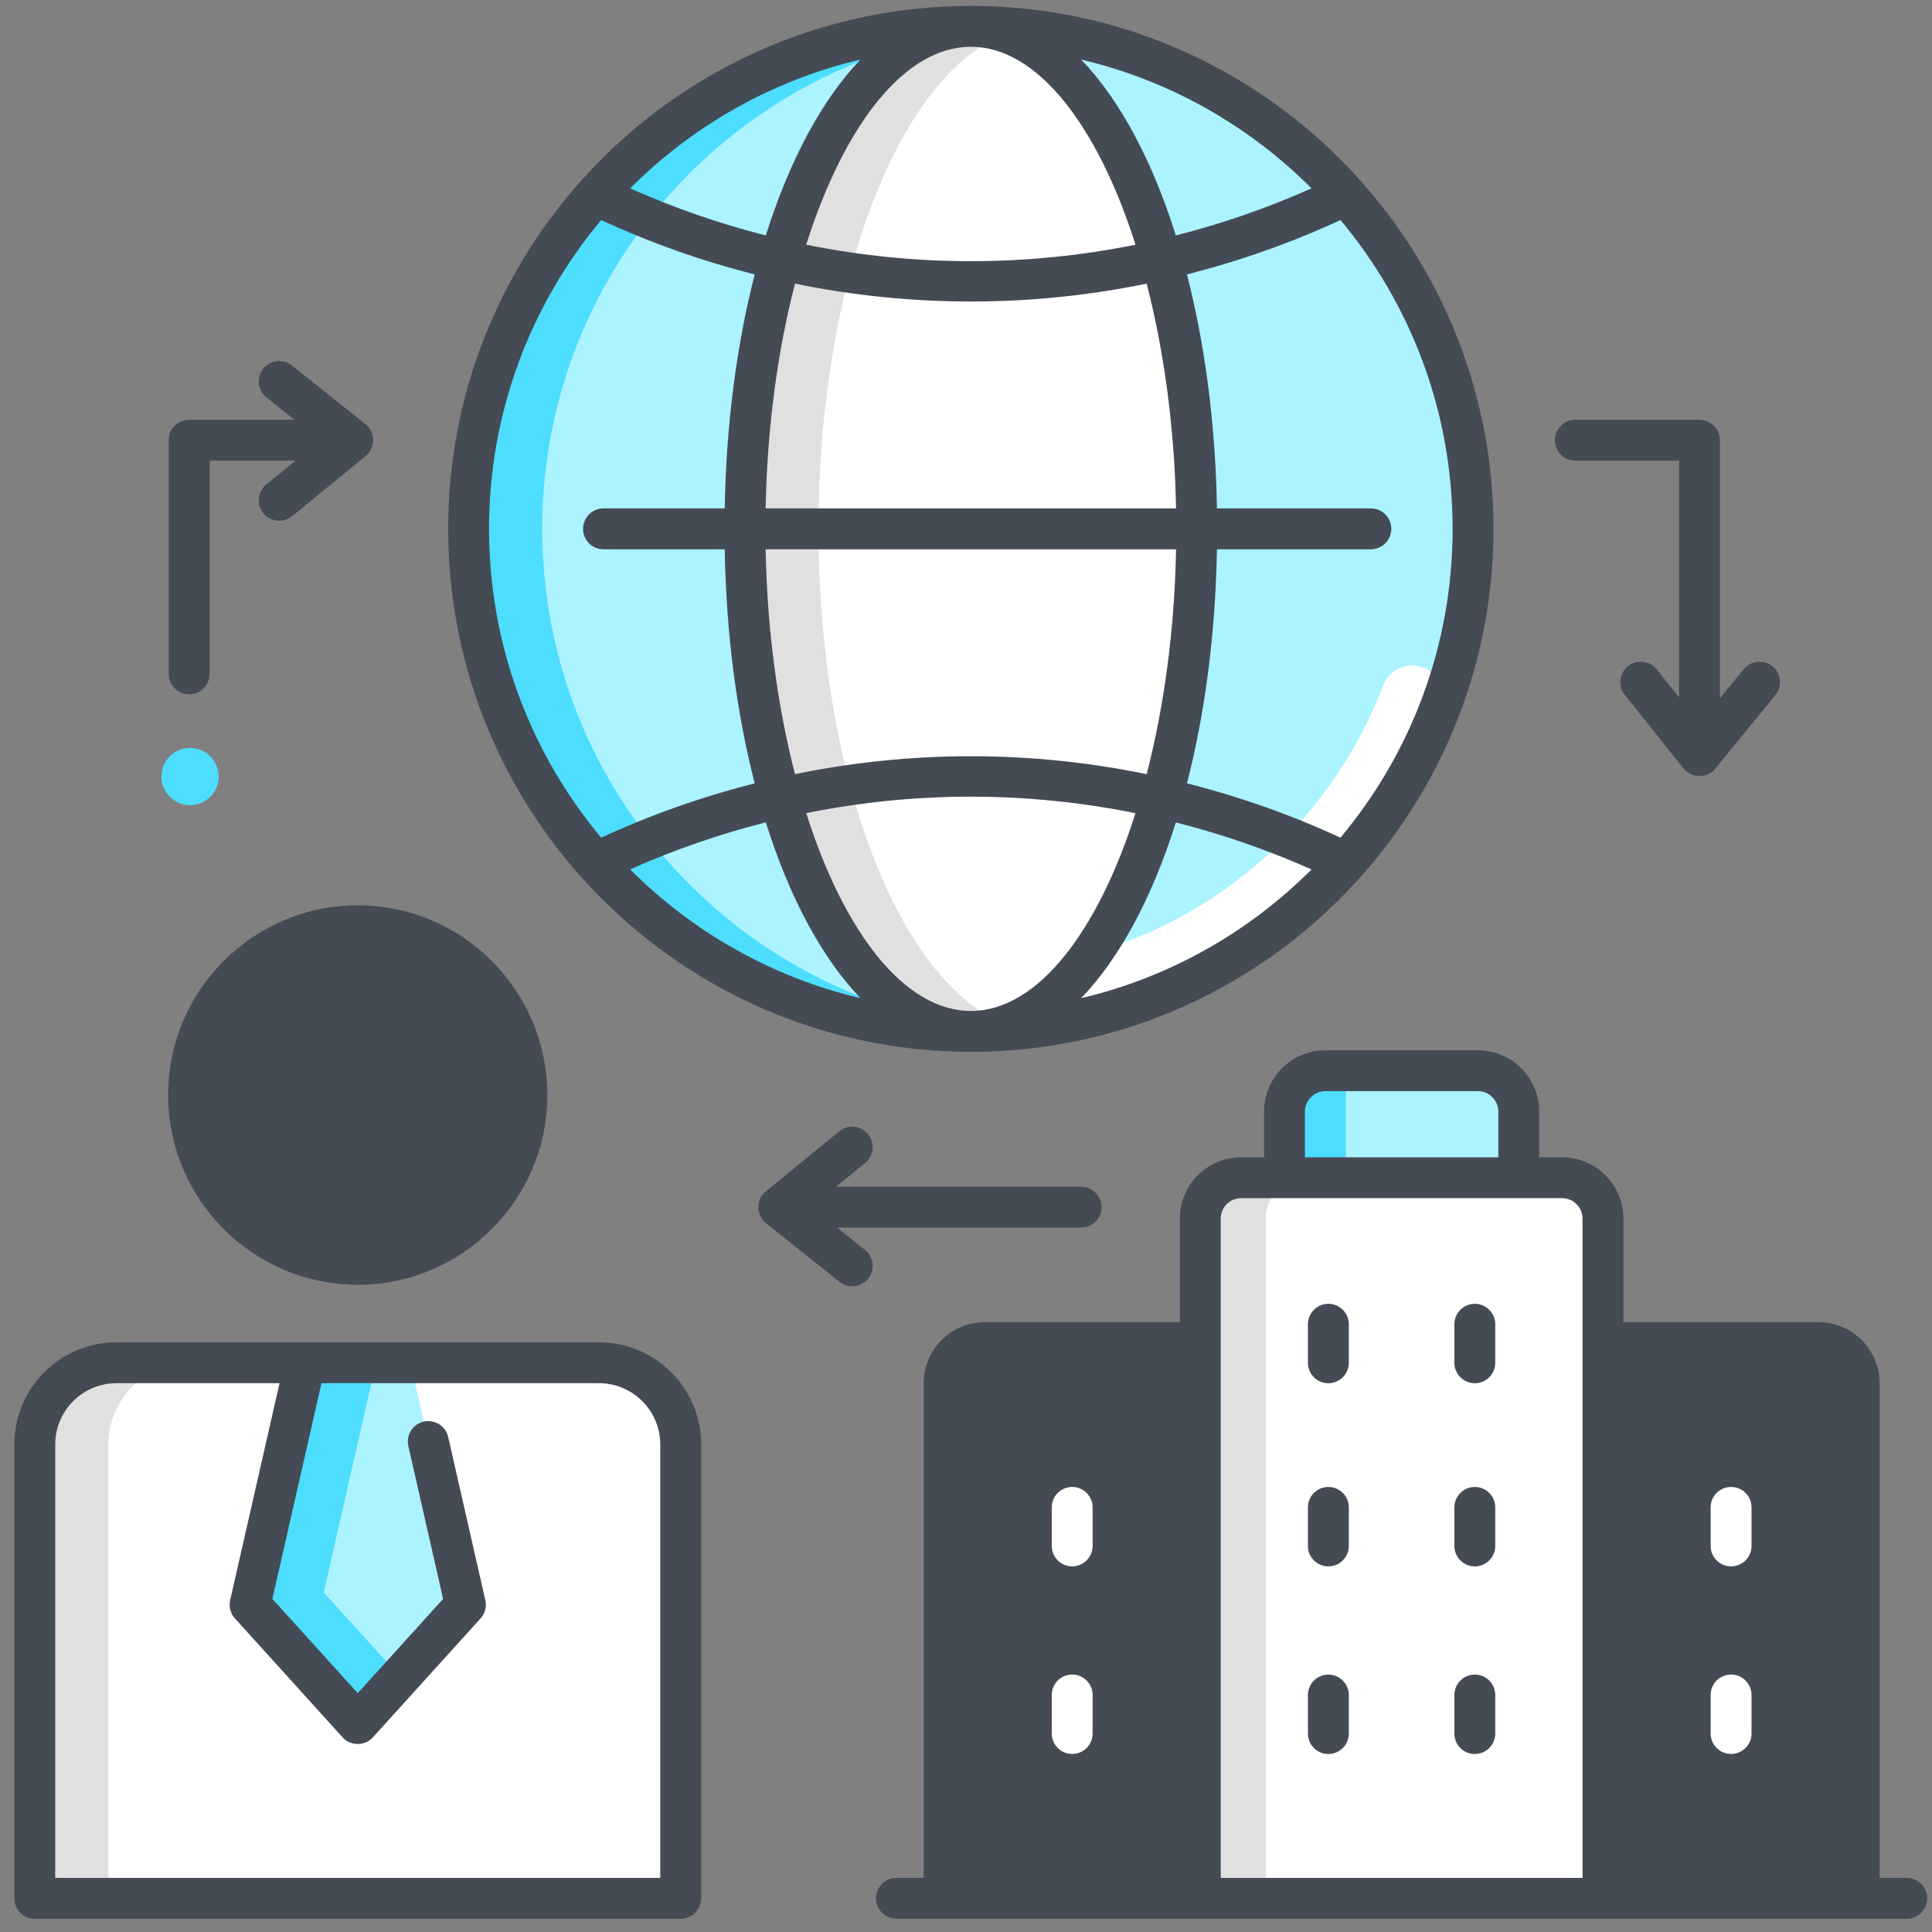
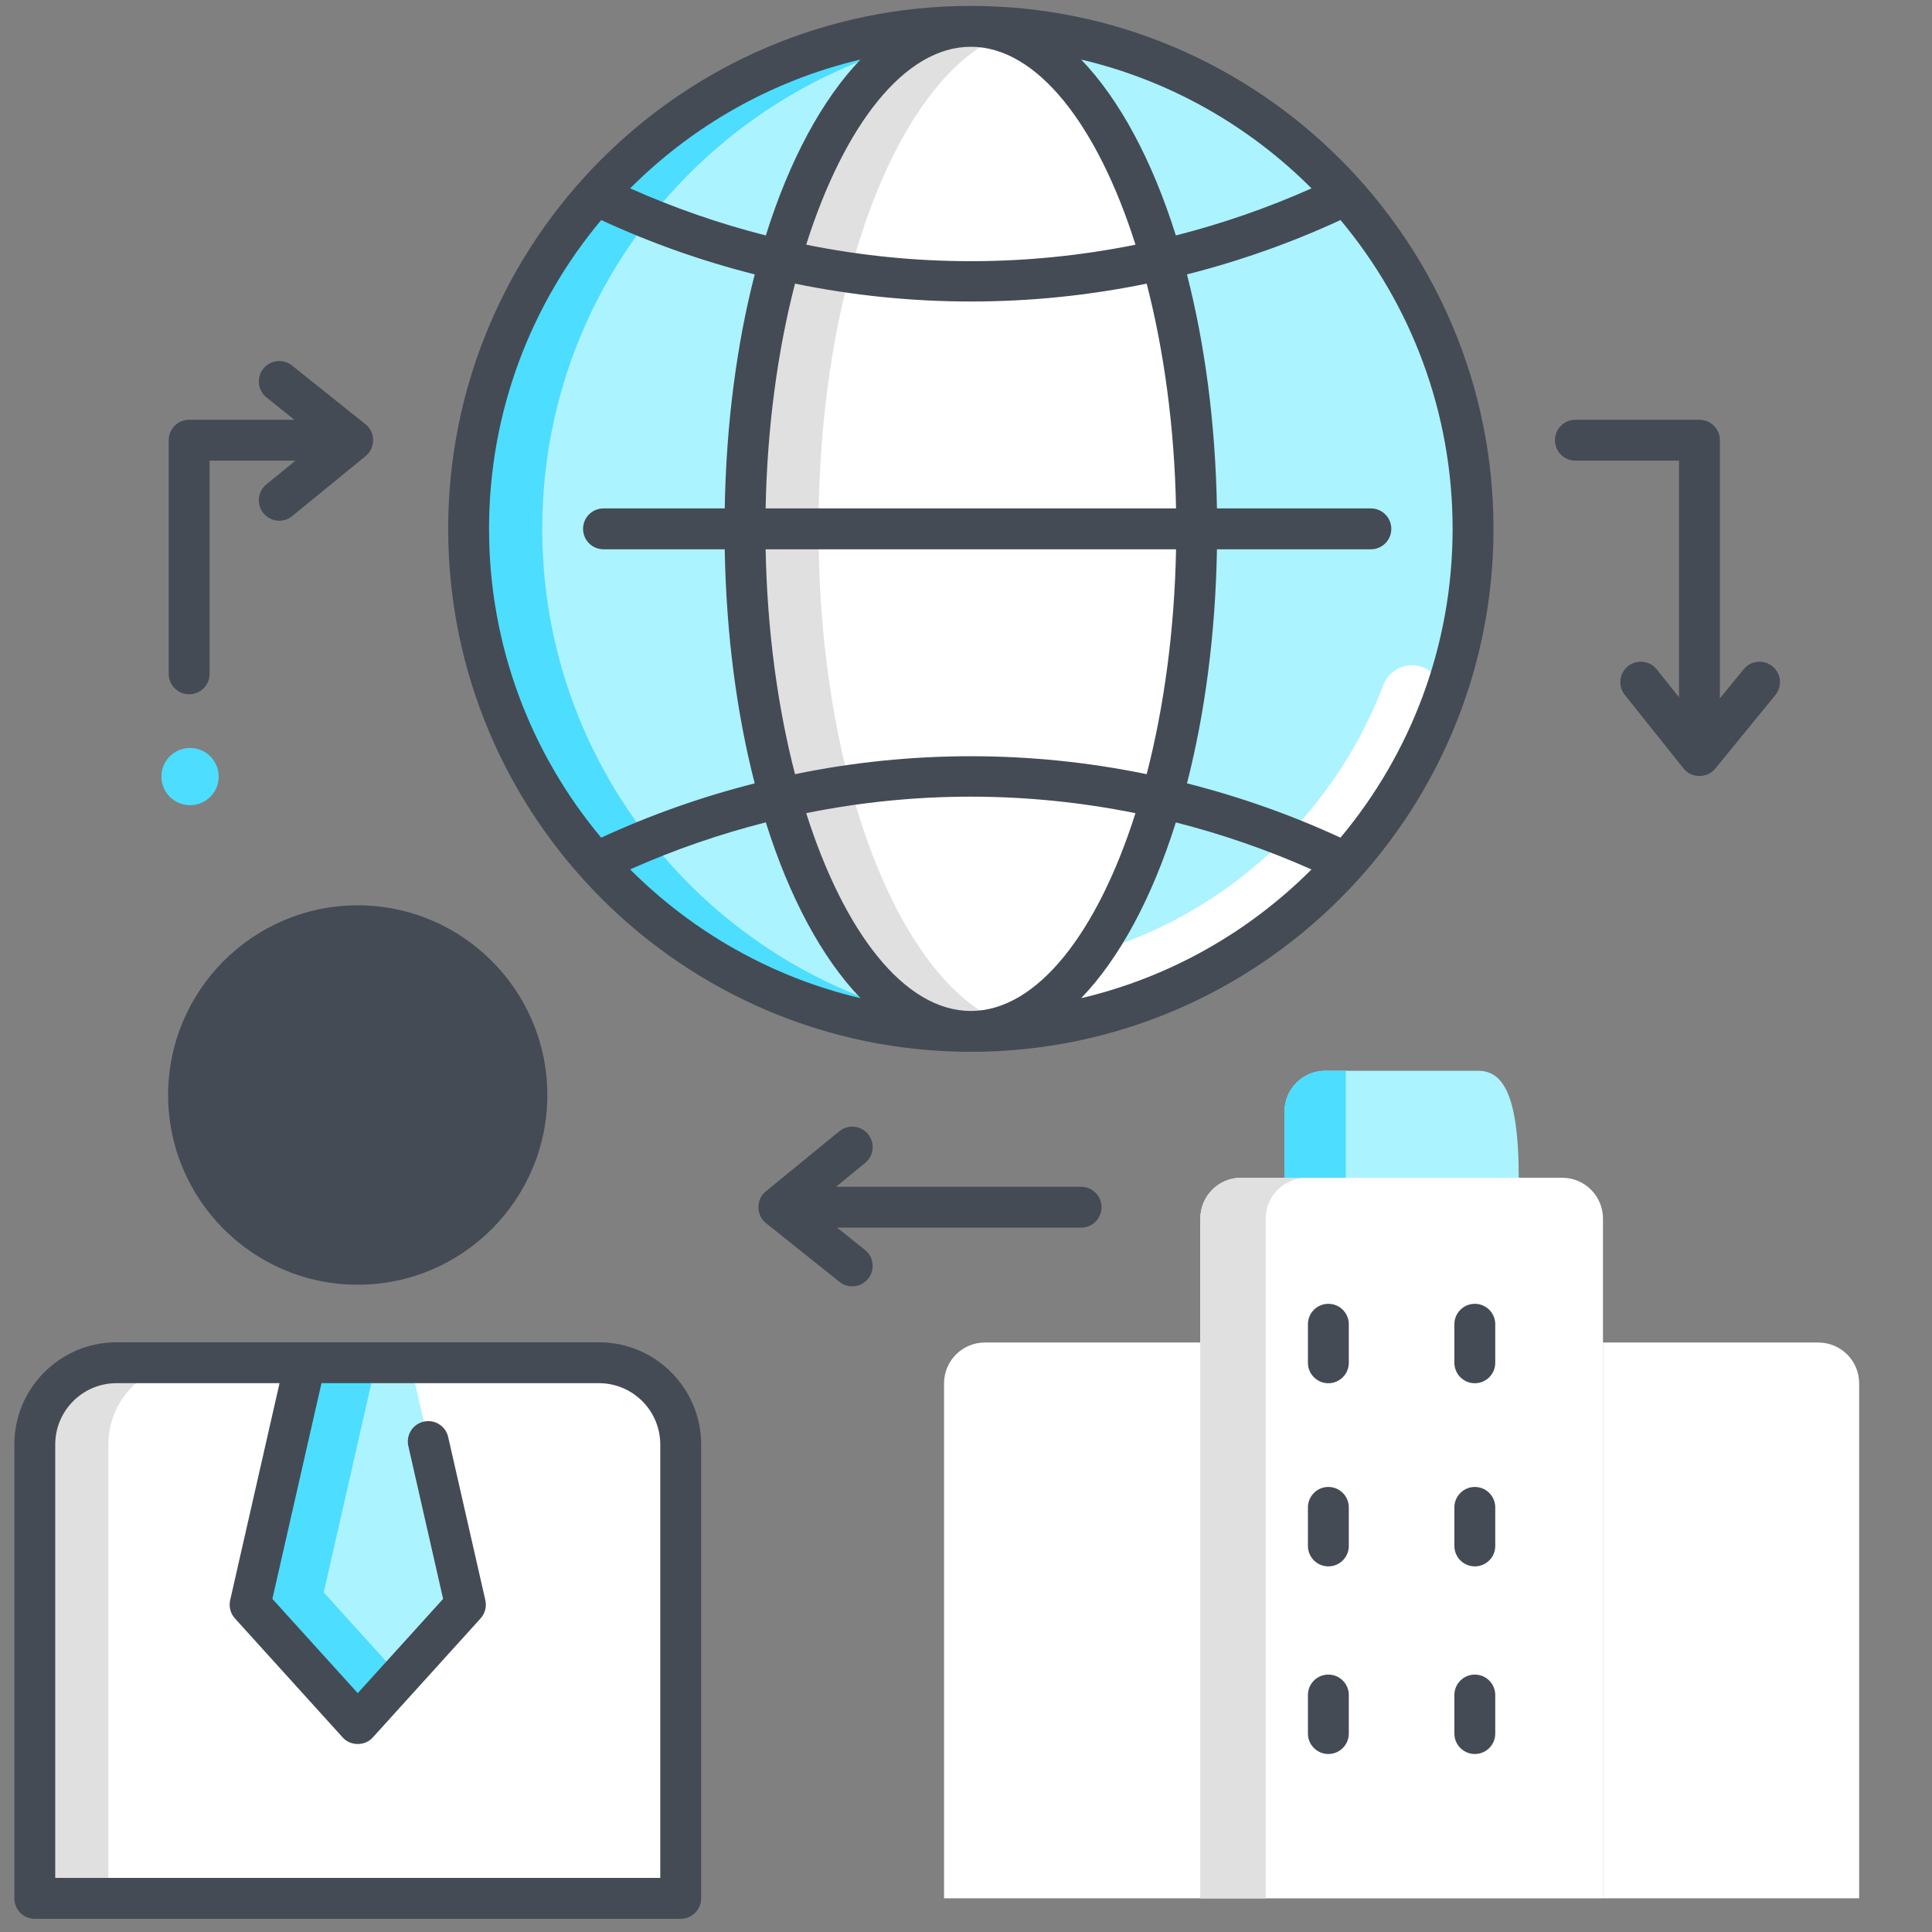
<svg xmlns="http://www.w3.org/2000/svg" width="101" height="101" viewBox="0 0 101 101" fill="none">
  <rect x="0" y="0" width="101" height="101" fill="#808080" stroke="none" />
  <g clip-path="url(#clip0_8963_54674)">
    <path d="M50.755 53.92C65.255 53.92 77.01 42.158 77.01 27.649C77.01 13.141 65.255 1.379 50.755 1.379C36.255 1.379 24.5 13.141 24.5 27.649C24.5 42.158 36.255 53.92 50.755 53.92Z" fill="#ABF3FF" />
    <path d="M28.346 27.649C28.346 13.788 39.076 2.435 52.678 1.449C52.043 1.403 51.402 1.379 50.755 1.379C36.255 1.379 24.5 13.141 24.5 27.649C24.5 42.158 36.255 53.92 50.755 53.92C51.402 53.92 52.043 53.896 52.678 53.849C39.076 52.864 28.346 41.511 28.346 27.649Z" fill="#4DDDFF" />
    <path d="M74.156 34.818C73.377 34.648 72.596 35.077 72.312 35.822C69.008 44.517 60.593 50.713 50.758 50.713C49.053 50.713 47.663 52.045 47.562 53.724C48.61 53.851 49.676 53.918 50.758 53.918C61.977 53.918 71.55 46.877 75.309 36.97C75.66 36.048 75.12 35.029 74.156 34.818Z" fill="white" />
    <path d="M50.753 53.92C57.274 53.92 62.56 42.158 62.56 27.649C62.56 13.141 57.274 1.379 50.753 1.379C44.232 1.379 38.945 13.141 38.945 27.649C38.945 42.158 44.232 53.92 50.753 53.92Z" fill="white" />
    <path d="M42.791 27.649C42.791 14.598 47.07 3.771 52.676 1.728C52.05 1.499 51.408 1.379 50.753 1.379C44.232 1.379 38.945 13.141 38.945 27.649C38.945 42.158 44.232 53.92 50.753 53.92C51.408 53.92 52.05 53.799 52.676 53.571C47.07 51.528 42.791 40.701 42.791 27.649Z" fill="#E0E0E0" />
    <path d="M50.753 54.986C65.819 54.986 78.076 42.722 78.076 27.648C78.076 12.573 65.819 0.309 50.753 0.309C35.687 0.309 23.43 12.573 23.43 27.647C23.43 42.722 35.687 54.986 50.753 54.986ZM32.941 45.449C35.255 44.419 37.628 43.602 40.035 42.99C41.268 46.913 42.971 50.086 44.985 52.182C40.348 51.09 36.2 48.714 32.941 45.449ZM40.025 26.579C40.105 22.332 40.658 18.318 41.561 14.827C47.616 16.073 53.889 16.074 59.945 14.827C60.847 18.318 61.401 22.332 61.481 26.579L40.025 26.579ZM61.481 28.716C61.401 32.964 60.848 36.98 59.945 40.472C53.89 39.221 47.615 39.221 41.561 40.472C40.658 36.98 40.105 32.964 40.025 28.716H61.481ZM50.753 52.85C47.277 52.85 44.123 48.733 42.146 42.509C47.833 41.36 53.672 41.361 59.359 42.511C57.382 48.735 54.229 52.85 50.753 52.85ZM56.521 52.182C58.535 50.087 60.237 46.915 61.47 42.994C63.876 43.606 66.249 44.423 68.561 45.453C65.302 48.716 61.156 51.091 56.521 52.182ZM70.078 11.503C73.736 15.878 75.939 21.51 75.939 27.647C75.939 33.785 73.735 39.416 70.077 43.791C67.501 42.6 64.809 41.651 62.052 40.952C62.985 37.324 63.541 33.172 63.619 28.716H71.666C72.256 28.716 72.734 28.237 72.734 27.647C72.734 27.057 72.256 26.579 71.666 26.579H63.619C63.542 22.122 62.984 17.972 62.05 14.345C64.807 13.646 67.499 12.695 70.078 11.503ZM68.563 9.847C66.25 10.877 63.878 11.697 61.47 12.309C60.237 8.386 58.535 5.209 56.52 3.113C61.157 4.204 65.304 6.582 68.563 9.847ZM50.753 2.445C54.23 2.445 57.384 6.564 59.361 12.792C53.673 13.941 47.833 13.941 42.145 12.792C44.122 6.564 47.276 2.445 50.753 2.445ZM44.984 3.113C42.97 5.209 41.269 8.387 40.035 12.309C37.628 11.697 35.256 10.877 32.943 9.847C36.202 6.582 40.348 4.205 44.984 3.113ZM25.566 27.647C25.566 21.51 27.77 15.879 31.428 11.503C34.005 12.695 36.697 13.647 39.455 14.345C38.522 17.972 37.964 22.122 37.887 26.579H31.549C30.959 26.579 30.481 27.057 30.481 27.647C30.481 28.237 30.959 28.716 31.549 28.716H37.887C37.964 33.172 38.52 37.324 39.454 40.952C36.697 41.651 34.005 42.6 31.429 43.792C27.771 39.416 25.566 33.785 25.566 27.647Z" fill="#444B54" />
    <path d="M31.314 71.238H6.094C3.734 71.238 1.82 73.151 1.82 75.512V99.239H35.587V75.512C35.587 73.152 33.674 71.238 31.314 71.238Z" fill="white" />
    <path d="M9.94 71.238H6.094C3.734 71.238 1.82 73.152 1.82 75.512V99.239H5.666V75.512C5.666 73.152 7.58 71.238 9.94 71.238Z" fill="#E0E0E0" />
    <path d="M18.706 90.104L13.078 83.889L15.957 71.238H21.455L24.334 83.889L18.706 90.104Z" fill="#ABF3FF" />
    <path d="M16.924 83.248L19.657 71.238H15.957L13.078 83.889L18.706 90.105L20.919 87.66L16.924 83.248Z" fill="#4DDDFF" />
    <path d="M31.312 70.172H6.092C3.146 70.172 0.75 72.568 0.75 75.514V99.241C0.75 99.832 1.228 100.31 1.818 100.31H35.585C36.175 100.31 36.654 99.832 36.654 99.241V75.514C36.654 72.568 34.257 70.172 31.312 70.172ZM34.517 98.173H2.887V75.514C2.887 73.746 4.325 72.309 6.092 72.309H14.614L12.032 83.654C11.955 83.994 12.048 84.35 12.282 84.608L17.91 90.824C18.312 91.288 19.092 91.287 19.494 90.824L25.122 84.608C25.356 84.35 25.449 83.994 25.372 83.654L23.43 75.124C23.299 74.548 22.727 74.188 22.151 74.319C21.576 74.45 21.216 75.022 21.347 75.597L23.165 83.586L18.702 88.514L14.239 83.586L16.806 72.309H31.312C33.079 72.309 34.517 73.746 34.517 75.514V98.173Z" fill="#444B54" />
    <path d="M18.701 67.163C24.167 67.163 28.613 62.714 28.613 57.245C28.613 51.777 24.167 47.328 18.701 47.328C13.236 47.328 8.789 51.777 8.789 57.245C8.789 62.714 13.236 67.163 18.701 67.163Z" fill="#444B54" />
    <path d="M83.8 99.242H62.75V63.705C62.75 62.526 63.705 61.57 64.883 61.57H81.667C82.845 61.57 83.8 62.526 83.8 63.705L83.8 99.242Z" fill="white" />
    <path d="M68.302 61.57H64.883C63.705 61.57 62.75 62.526 62.75 63.705V99.242H66.169V63.705C66.169 62.526 67.124 61.57 68.302 61.57Z" fill="#E0E0E0" />
-     <path d="M77.259 55.977H69.285C68.105 55.977 67.148 56.933 67.148 58.113V61.571H79.396V58.113C79.396 56.933 78.439 55.977 77.259 55.977Z" fill="#ABF3FF" />
+     <path d="M77.259 55.977H69.285C68.105 55.977 67.148 56.933 67.148 58.113V61.571H79.396C79.396 56.933 78.439 55.977 77.259 55.977Z" fill="#ABF3FF" />
    <path d="M69.285 55.977C68.105 55.977 67.148 56.933 67.148 58.113V61.571H70.354V55.977H69.285Z" fill="#4DDDFF" />
    <path d="M97.192 99.239H83.797V70.184H95.059C96.237 70.184 97.192 71.139 97.192 72.318V99.239Z" fill="white" />
    <path d="M62.747 99.238H49.352V72.318C49.352 71.139 50.307 70.184 51.485 70.184H62.747V99.238Z" fill="white" />
    <path d="M69.443 87.543C68.853 87.543 68.375 88.021 68.375 88.611V90.626C68.375 91.216 68.853 91.695 69.443 91.695C70.034 91.695 70.512 91.216 70.512 90.626V88.611C70.512 88.021 70.034 87.543 69.443 87.543Z" fill="#444B54" />
    <path d="M69.443 77.734C68.853 77.734 68.375 78.213 68.375 78.803V80.817C68.375 81.408 68.853 81.886 69.443 81.886C70.034 81.886 70.512 81.408 70.512 80.817V78.803C70.512 78.213 70.034 77.734 69.443 77.734Z" fill="#444B54" />
    <path d="M69.443 68.16C68.853 68.16 68.375 68.638 68.375 69.228V71.243C68.375 71.833 68.853 72.312 69.443 72.312C70.034 72.312 70.512 71.833 70.512 71.243V69.228C70.512 68.638 70.034 68.16 69.443 68.16Z" fill="#444B54" />
    <path d="M77.1 87.543C76.51 87.543 76.031 88.021 76.031 88.611V90.626C76.031 91.216 76.51 91.695 77.1 91.695C77.69 91.695 78.168 91.216 78.168 90.626V88.611C78.168 88.021 77.69 87.543 77.1 87.543Z" fill="#444B54" />
    <path d="M77.1 77.734C76.51 77.734 76.031 78.213 76.031 78.803V80.817C76.031 81.408 76.51 81.886 77.1 81.886C77.69 81.886 78.168 81.408 78.168 80.817V78.803C78.168 78.213 77.69 77.734 77.1 77.734Z" fill="#444B54" />
    <path d="M77.1 68.16C76.51 68.16 76.031 68.638 76.031 69.228V71.243C76.031 71.833 76.51 72.312 77.1 72.312C77.69 72.312 78.168 71.833 78.168 71.243V69.228C78.168 68.638 77.69 68.16 77.1 68.16Z" fill="#444B54" />
-     <path d="M99.682 98.172H98.263V72.32C98.263 70.554 96.826 69.117 95.061 69.117H84.867V63.704C84.867 61.938 83.431 60.501 81.665 60.501H80.466V58.111C80.466 56.344 79.028 54.906 77.261 54.906H69.287C67.519 54.906 66.082 56.344 66.082 58.111V60.501H64.882C63.116 60.501 61.68 61.938 61.68 63.704V69.117H51.486C49.721 69.117 48.285 70.554 48.285 72.32V98.172H46.865C46.275 98.172 45.797 98.65 45.797 99.24C45.797 99.831 46.275 100.309 46.865 100.309H99.682C100.272 100.309 100.75 99.831 100.75 99.24C100.75 98.65 100.272 98.172 99.682 98.172ZM90.496 81.885C89.906 81.885 89.428 81.407 89.428 80.817V78.802C89.428 78.212 89.906 77.734 90.496 77.734C91.087 77.734 91.565 78.212 91.565 78.802V80.817C91.565 81.407 91.086 81.885 90.496 81.885ZM91.565 88.609V90.624C91.565 91.214 91.087 91.692 90.496 91.692C89.906 91.692 89.428 91.214 89.428 90.624V88.609C89.428 88.019 89.906 87.541 90.496 87.541C91.087 87.541 91.565 88.019 91.565 88.609ZM68.218 58.111C68.218 57.522 68.697 57.043 69.286 57.043H77.26C77.849 57.043 78.329 57.522 78.329 58.111V60.501H68.218V58.111ZM56.05 87.541C56.641 87.541 57.119 88.019 57.119 88.609V90.624C57.119 91.214 56.641 91.692 56.05 91.692C55.46 91.692 54.982 91.214 54.982 90.624V88.609C54.982 88.019 55.46 87.541 56.05 87.541ZM54.982 80.817V78.802C54.982 78.212 55.46 77.734 56.05 77.734C56.641 77.734 57.119 78.212 57.119 78.802V80.817C57.119 81.407 56.641 81.885 56.05 81.885C55.46 81.885 54.982 81.407 54.982 80.817ZM82.73 98.172H63.816V63.704C63.816 63.116 64.294 62.637 64.882 62.637H81.665C82.252 62.637 82.73 63.116 82.73 63.704L82.73 98.172Z" fill="#444B54" />
    <path d="M9.935 42.093C10.763 42.093 11.433 41.423 11.433 40.597C11.433 39.771 10.763 39.102 9.935 39.102C9.108 39.102 8.438 39.771 8.438 40.597C8.438 41.423 9.108 42.093 9.935 42.093Z" fill="#4DDDFF" />
    <path d="M9.889 36.296C10.479 36.296 10.957 35.818 10.957 35.228V24.081H15.446L13.922 25.327C13.466 25.701 13.399 26.374 13.772 26.831C14.147 27.289 14.822 27.353 15.276 26.981L19.116 23.839C19.637 23.434 19.632 22.576 19.106 22.177L15.266 19.109C14.805 18.74 14.133 18.816 13.764 19.276C13.396 19.737 13.471 20.41 13.932 20.778L15.391 21.944H9.889C9.299 21.944 8.82 22.422 8.82 23.012V35.227C8.82 35.818 9.299 36.296 9.889 36.296Z" fill="#444B54" />
    <path d="M45.22 65.343L43.761 64.177H56.517C57.107 64.177 57.586 63.699 57.586 63.109C57.586 62.519 57.107 62.041 56.517 62.041H43.706L45.23 60.794C45.686 60.42 45.753 59.747 45.38 59.29C45.006 58.834 44.333 58.766 43.876 59.14L40.036 62.282C39.515 62.687 39.52 63.545 40.046 63.944L43.886 67.012C44.344 67.379 45.017 67.307 45.388 66.844C45.756 66.384 45.681 65.711 45.22 65.343Z" fill="#444B54" />
    <path d="M82.357 24.082H87.775V36.452L86.611 34.994C86.243 34.532 85.571 34.458 85.11 34.825C84.649 35.193 84.573 35.866 84.941 36.327L88.008 40.169C88.407 40.695 89.265 40.7 89.67 40.179L92.811 36.336C93.184 35.88 93.117 35.206 92.66 34.833C92.203 34.46 91.53 34.527 91.156 34.984L89.912 36.507V23.014C89.912 22.424 89.433 21.945 88.843 21.945H82.357C81.767 21.945 81.289 22.424 81.289 23.014C81.289 23.604 81.767 24.082 82.357 24.082Z" fill="#444B54" />
  </g>
  <defs>
    <clipPath id="clip0_8963_54674">
      <rect width="100" height="100" fill="white" transform="translate(0.75 0.309)" />
    </clipPath>
  </defs>
</svg>